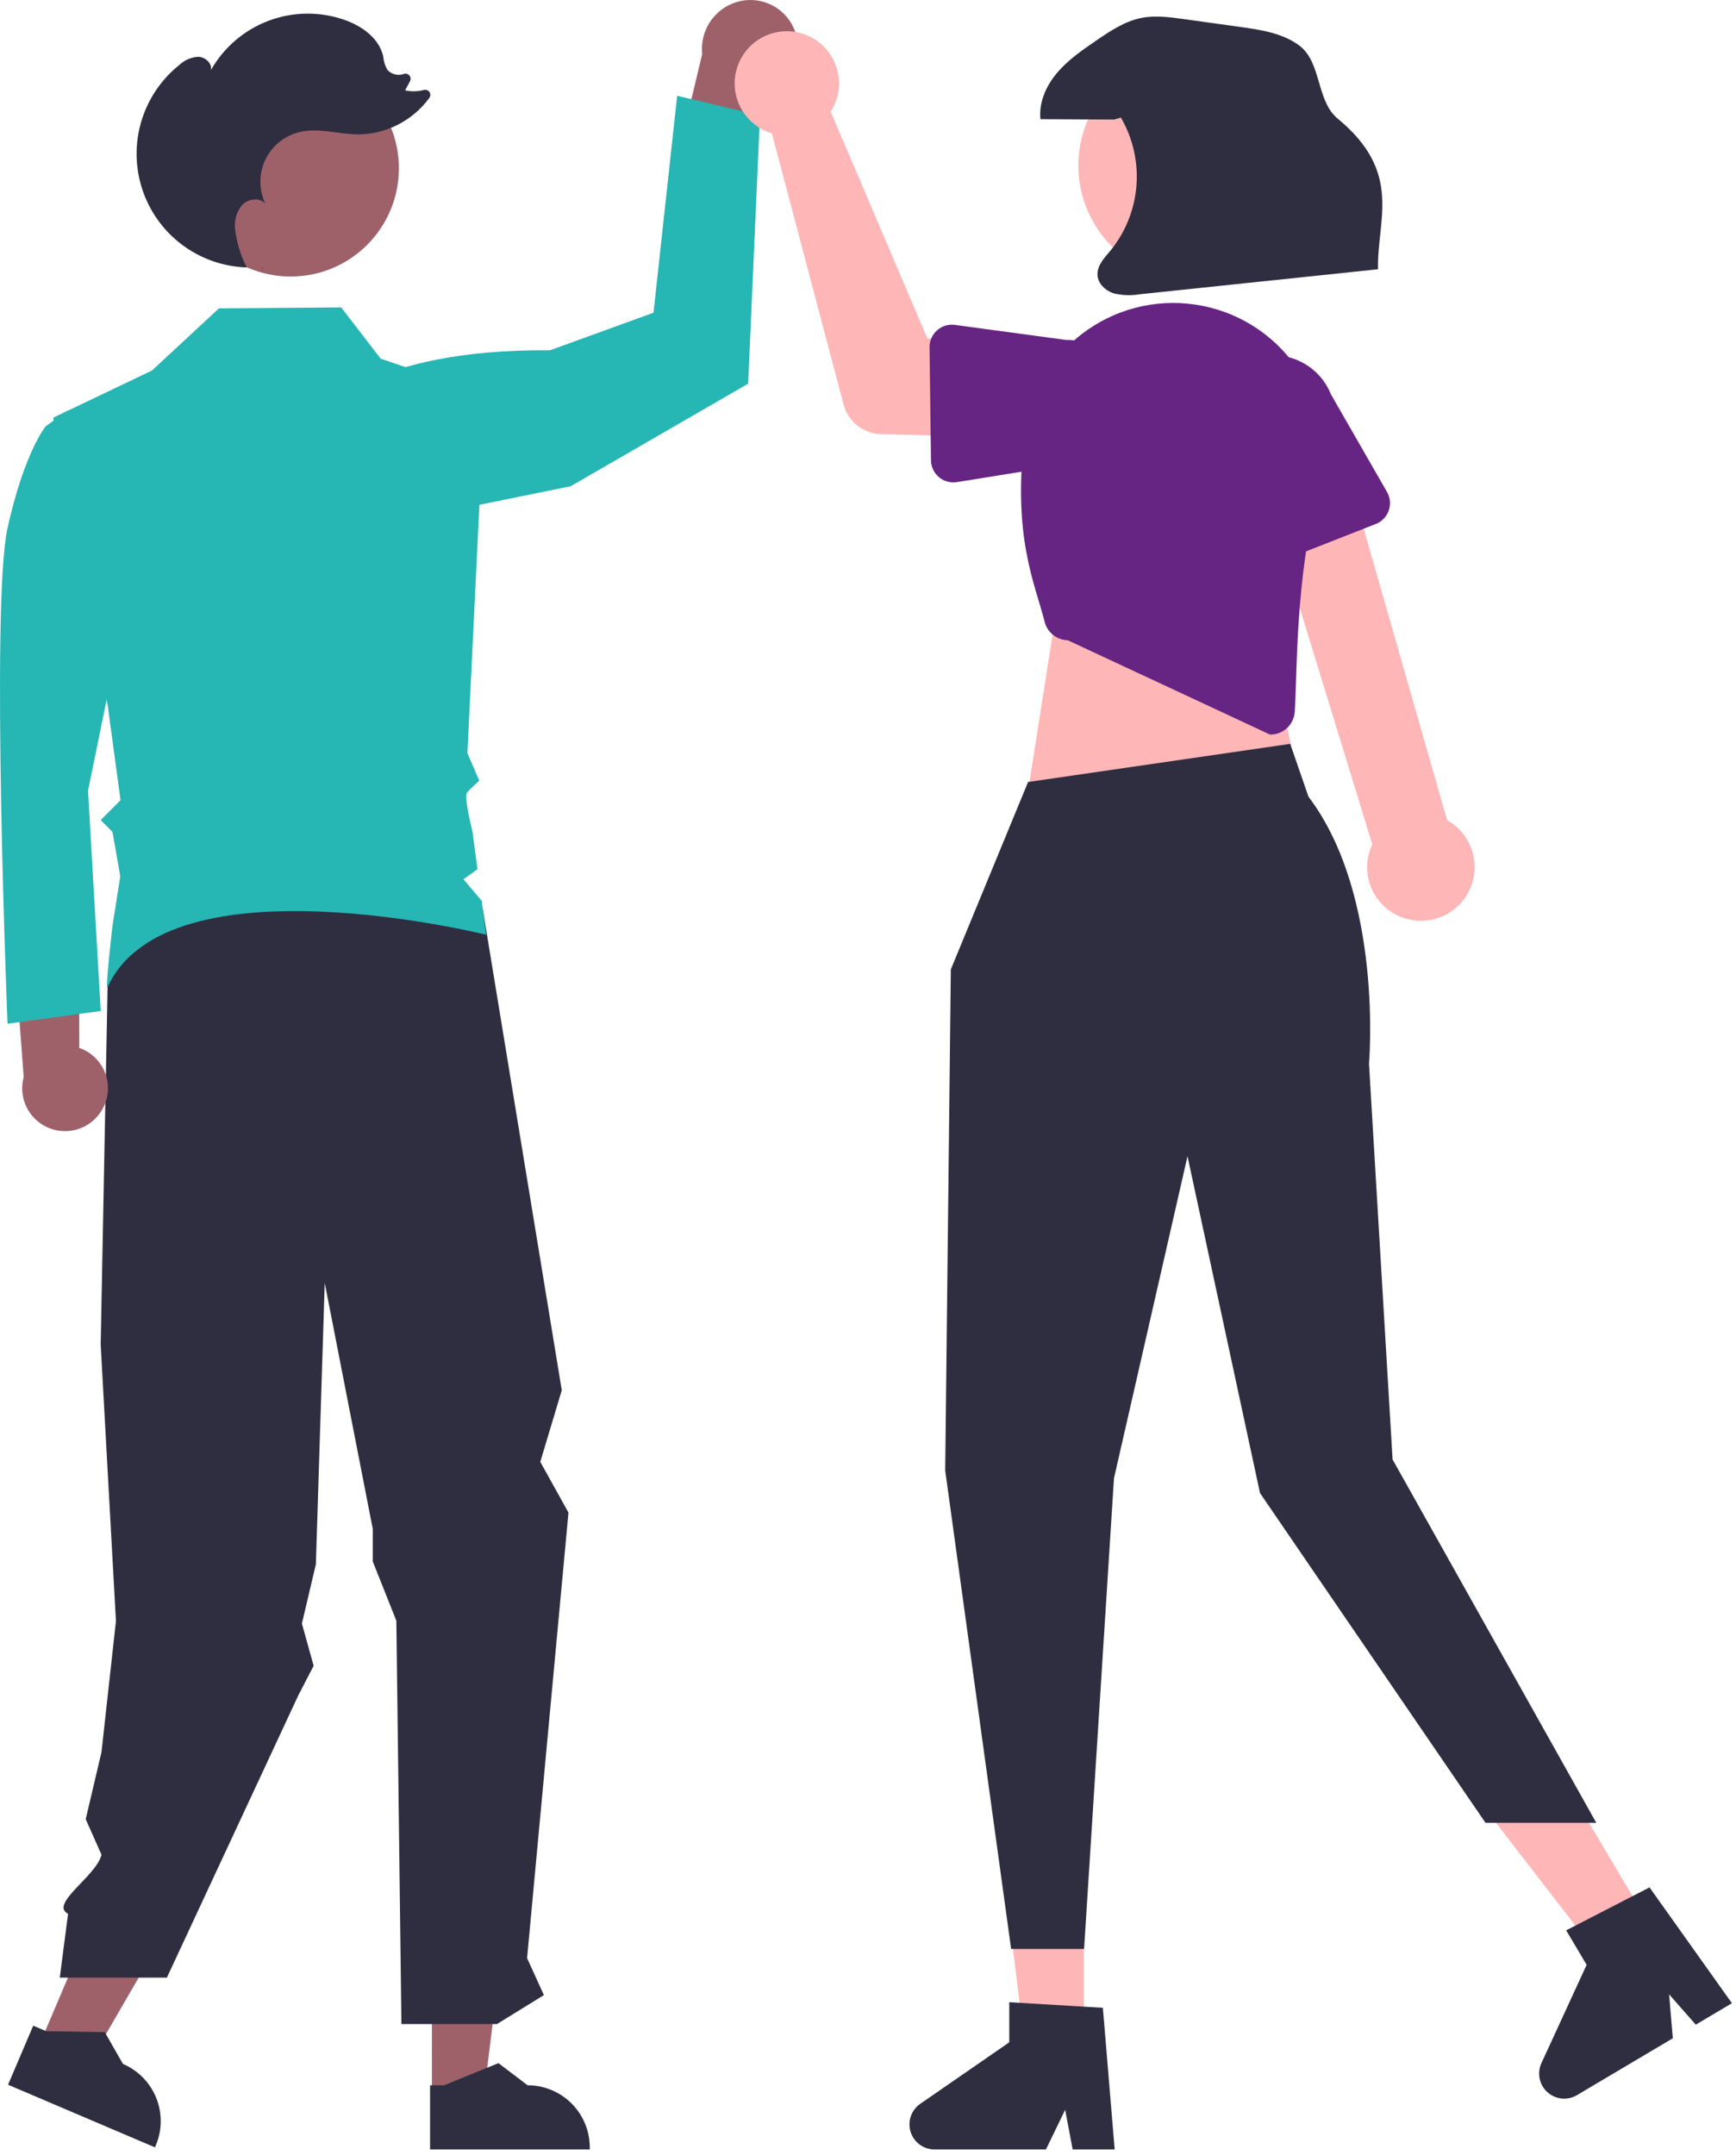
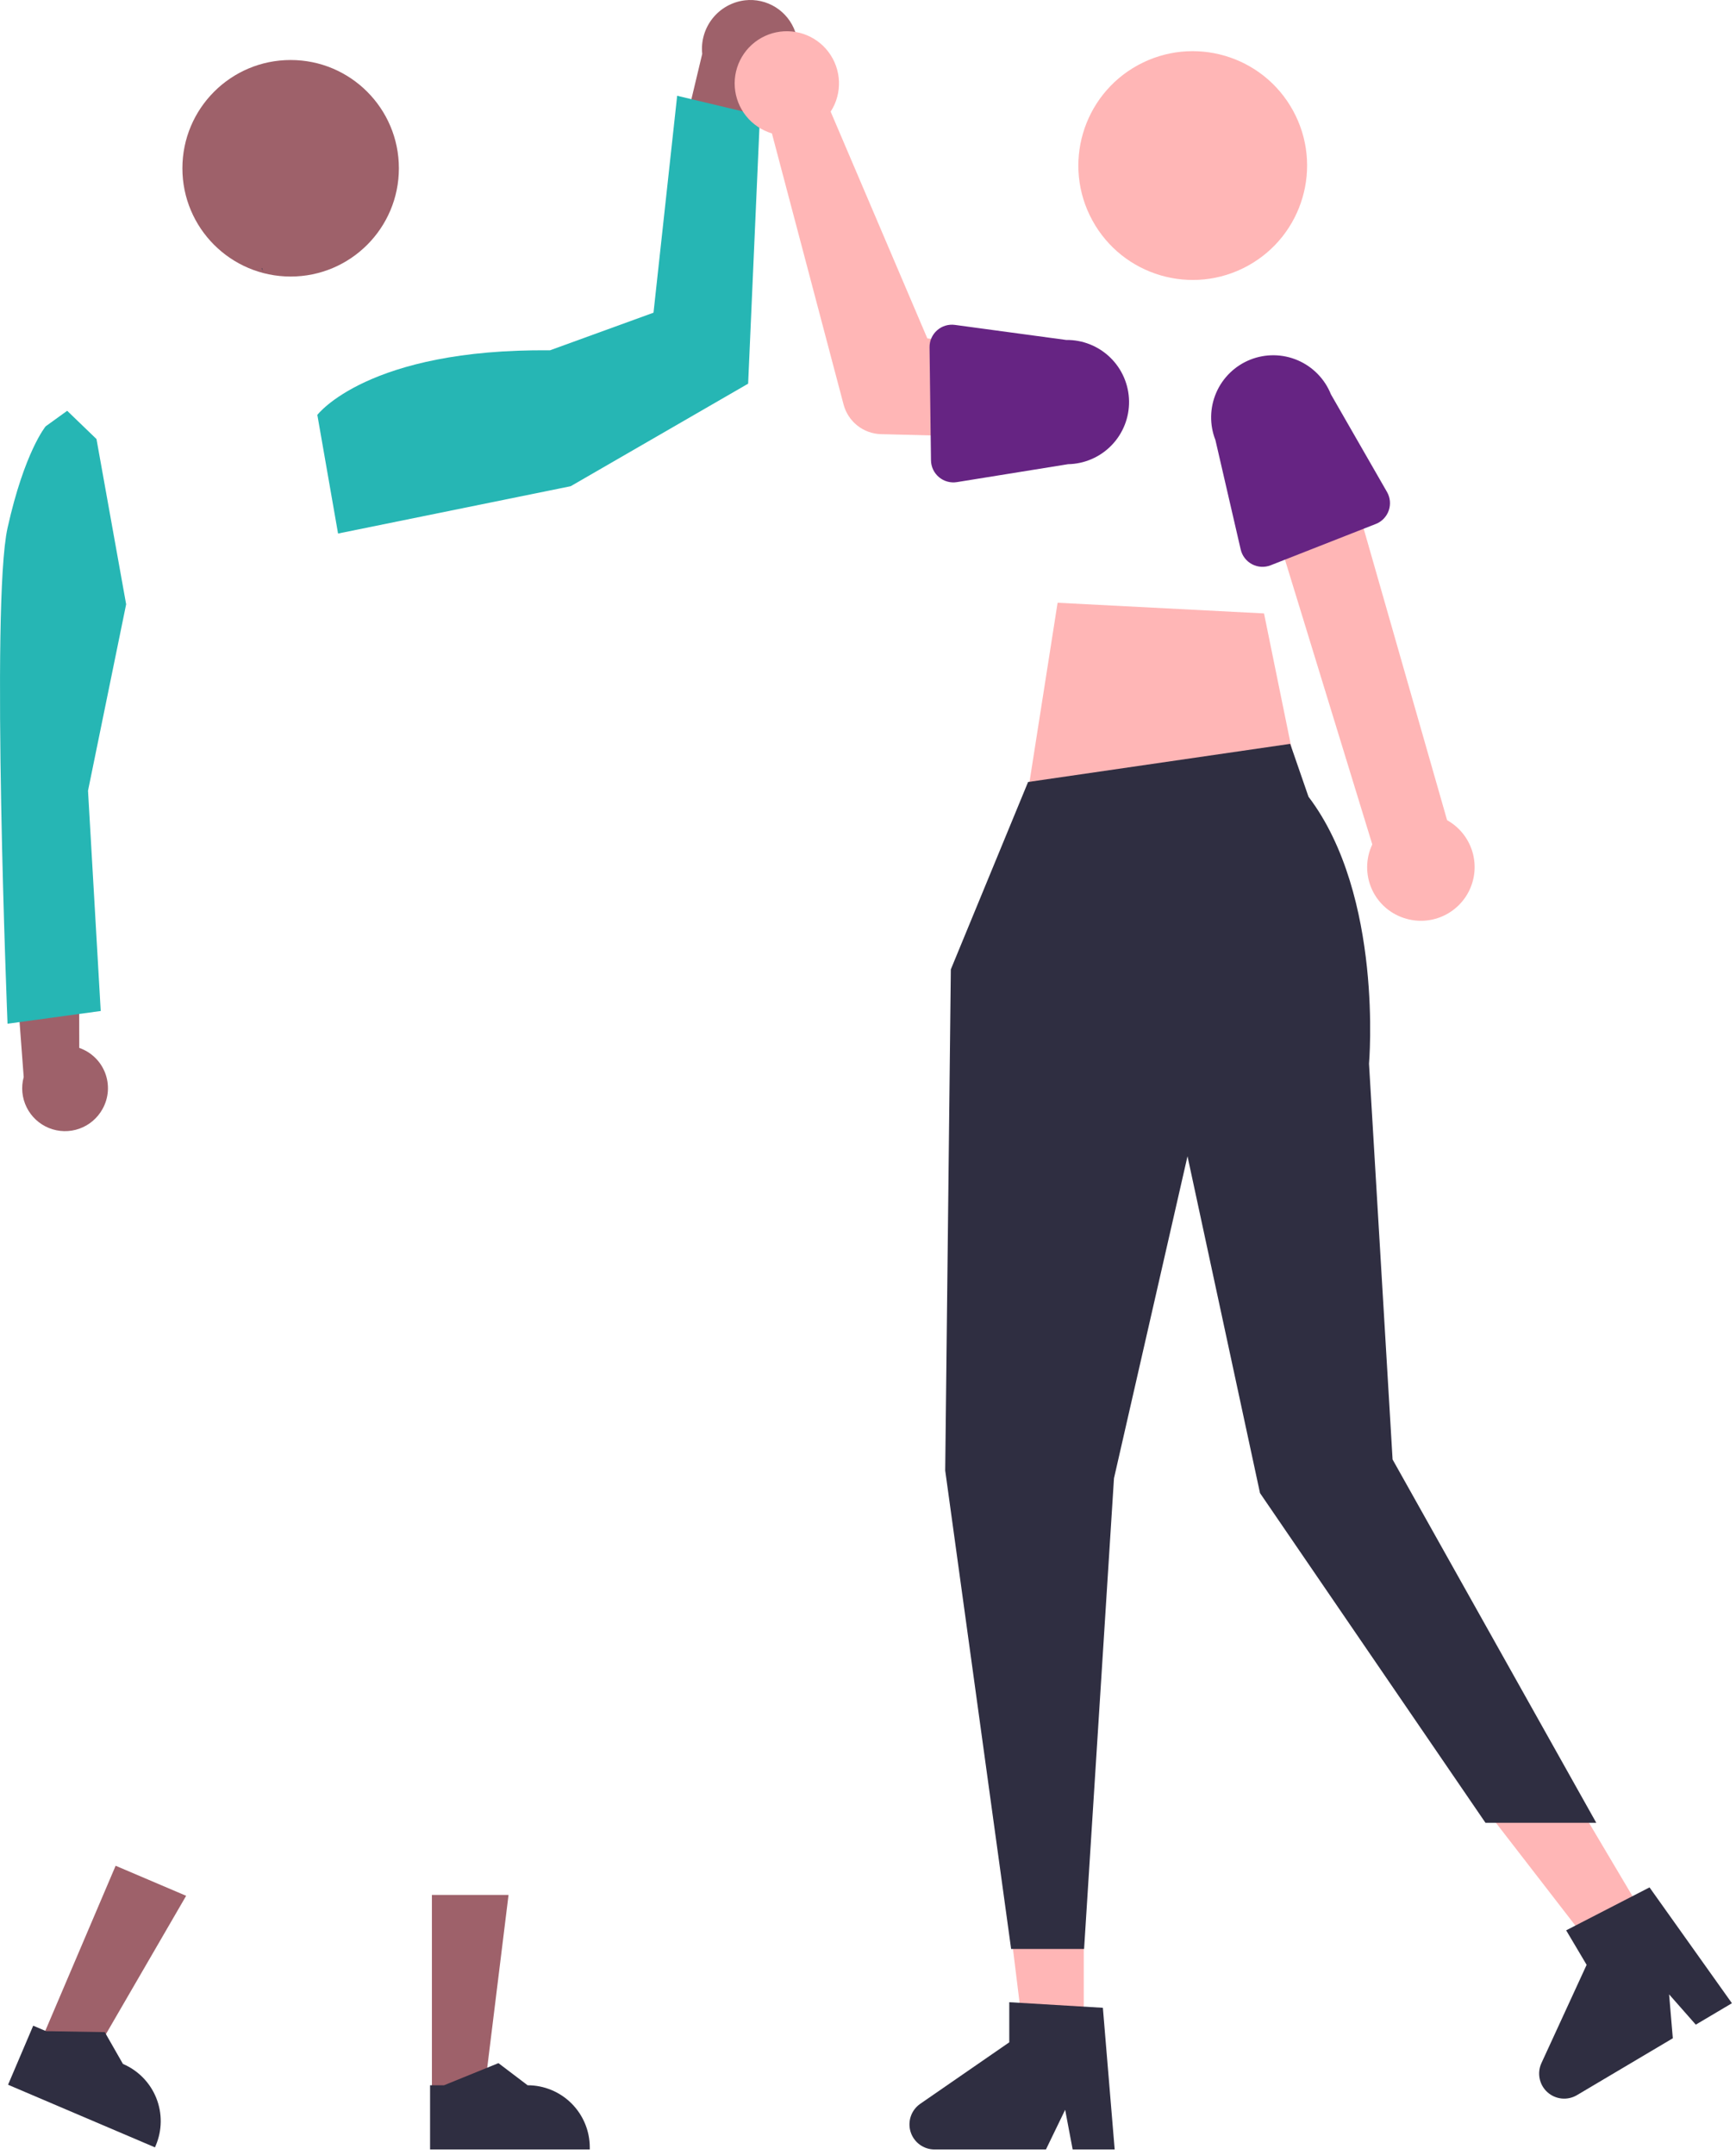
<svg xmlns="http://www.w3.org/2000/svg" width="224" height="278" viewBox="0 0 224 278" fill="none">
  <path d="M102.612 4.108C103.167 5.658 103.09 7.364 102.398 8.858C101.706 10.352 100.455 11.514 98.914 12.094C98.573 12.222 98.222 12.319 97.864 12.384L94.302 34.195L85.946 26.48L90.609 6.95C90.437 5.305 90.919 3.657 91.951 2.364C92.983 1.071 94.483 0.236 96.126 0.04C97.508 -0.119 98.903 0.198 100.082 0.937C101.261 1.676 102.153 2.794 102.612 4.108L102.612 4.108Z" fill="#9E616A" />
  <path d="M40.947 53.529C40.947 53.529 47.433 44.96 70.965 45.195L84.323 40.342L87.375 12.358L98.06 14.902L96.533 49.5L73.638 62.729L43.62 68.835L40.947 53.529Z" fill="#26B6B4" />
  <path d="M4.787 264.49L10.952 267.117L24.019 244.588L14.92 240.711L4.787 264.49Z" fill="#9E616A" />
  <path d="M55.73 270.324L62.43 270.324L65.618 244.476L55.728 244.476L55.73 270.324Z" fill="#9E616A" />
  <path d="M55.493 277.314L76.1 277.314V277.053C76.1 274.926 75.254 272.886 73.75 271.382C72.246 269.877 70.206 269.032 68.079 269.032H68.079L64.315 266.177L57.292 269.033L55.493 269.033L55.493 277.314Z" fill="#2F2E41" />
  <path d="M1.039 268.965L19.995 277.044L20.098 276.804C20.931 274.847 20.954 272.639 20.16 270.665C19.366 268.692 17.82 267.115 15.864 266.281L15.863 266.28L13.52 262.178L5.94 262.051L4.285 261.346L1.039 268.965Z" fill="#2F2E41" />
-   <path d="M62.303 117.347L72.487 179.361L69.715 188.603L73.352 195.148L68.011 252.627L70.179 257.4L64.122 261.136H51.796L51.142 209.099L48.098 201.459V197.249L41.9 165.518L40.758 201.814L38.956 209.466L40.47 214.914L38.491 218.731L21.533 255.146H7.712L8.781 246.911C6.305 245.657 12.499 241.993 13.094 239.282L11.059 234.703L13.094 226.053L14.96 209.152L12.992 173.475L13.918 125.433L30.086 113.069L62.303 117.347Z" fill="#2F2E41" />
  <path d="M37.502 35.678C45.216 35.678 51.469 29.424 51.469 21.71C51.469 13.996 45.216 7.742 37.502 7.742C29.788 7.742 23.535 13.996 23.535 21.71C23.535 29.424 29.788 35.678 37.502 35.678Z" fill="#9E616A" />
  <path d="M13.232 143.071C13.624 142.369 13.857 141.59 13.915 140.788C13.972 139.987 13.854 139.183 13.567 138.432C13.28 137.681 12.833 137.002 12.255 136.444C11.678 135.885 10.985 135.459 10.226 135.197L10.193 115.664L1.729 121.266L3.058 138.956C2.702 140.262 2.837 141.652 3.438 142.864C4.039 144.076 5.063 145.026 6.318 145.533C7.572 146.04 8.968 146.07 10.243 145.616C11.517 145.162 12.581 144.256 13.232 143.071Z" fill="#9E616A" />
  <path d="M12.45 56.644L8.669 52.999L5.891 55.004C5.891 55.004 3.158 58.283 0.972 68.122C-1.215 77.961 0.972 132.076 0.972 132.076L12.997 130.436L11.357 102.012L16.276 77.961L12.45 56.644Z" fill="#26B6B4" />
-   <path d="M6.867 53.888L19.606 47.802L28.255 39.78L44.027 39.662L49.115 46.276L62.547 50.839L60.308 97.156L61.834 100.717C61.834 100.717 60.771 101.678 60.285 102.215C59.799 102.753 60.957 107.251 60.957 107.251L61.609 112.144L59.799 113.437L62.152 116.216L62.736 120.597C62.736 120.597 21.67 110.39 13.911 127.299C13.501 128.192 14.51 119.461 14.51 119.461L15.52 113.069L14.518 107.332L12.992 105.805L15.552 103.245L13.911 91.098L6.867 53.888Z" fill="#26B6B4" />
  <path d="M139.839 264.215H132.279L128.681 235.055H139.839V264.215Z" fill="#FFB6B6" />
  <path d="M143.829 277.314H138.407L137.44 272.196L134.961 277.314H120.582C119.893 277.314 119.222 277.094 118.666 276.686C118.111 276.277 117.701 275.702 117.496 275.044C117.291 274.386 117.302 273.679 117.526 273.028C117.751 272.376 118.178 271.814 118.745 271.422L130.228 263.491V258.316L142.306 259.037L143.829 277.314Z" fill="#2F2E41" />
  <path d="M213.361 249.215L206.859 253.072L188.89 229.825L198.487 224.134L213.361 249.215Z" fill="#FFB6B6" />
  <path d="M223.475 258.447L218.811 261.212L215.368 257.303L215.847 262.97L203.48 270.305C202.887 270.657 202.197 270.81 201.511 270.742C200.825 270.674 200.179 270.388 199.667 269.927C199.155 269.465 198.804 268.852 198.665 268.177C198.526 267.502 198.606 266.8 198.894 266.174L204.726 253.495L202.086 249.044L212.842 243.503L223.475 258.447Z" fill="#2F2E41" />
  <path d="M136.464 77.764L132.791 101.185L167.692 101.644L163.099 79.142L136.464 77.764Z" fill="#FFB6B6" />
  <path d="M132.656 100.889L122.688 125.065L121.962 189.719L130.468 251.449H139.882L143.739 190.725L153.226 149.175L162.582 192.632L191.674 235.168H205.97L179.688 188.295L176.646 137.235C176.646 137.235 178.542 115.574 168.839 102.792L166.478 95.969L132.656 100.889Z" fill="#2F2E41" />
  <path d="M181.483 118.54C180.512 118.275 179.61 117.8 178.841 117.149C178.073 116.498 177.457 115.687 177.036 114.772C176.615 113.856 176.4 112.86 176.406 111.853C176.411 110.846 176.638 109.852 177.069 108.942L162.222 60.535L173.143 58.37L186.722 105.819C188.203 106.645 189.329 107.986 189.888 109.587C190.447 111.188 190.398 112.938 189.753 114.506C189.107 116.074 187.909 117.351 186.384 118.095C184.86 118.838 183.117 118.996 181.483 118.54V118.54Z" fill="#FFB6B6" />
-   <path d="M163.87 94.769L137.777 82.602C137.09 82.587 136.426 82.348 135.887 81.92C135.349 81.492 134.965 80.899 134.796 80.233C133.506 75.126 130.669 69.45 132.174 56.195C132.471 53.627 133.28 51.145 134.553 48.895C135.826 46.646 137.537 44.674 139.586 43.098C141.634 41.521 143.978 40.371 146.478 39.717C148.979 39.062 151.585 38.915 154.143 39.285C156.842 39.672 159.428 40.624 161.733 42.081C164.037 43.537 166.008 45.464 167.515 47.736C169.023 50.007 170.033 52.572 170.48 55.261C170.926 57.95 170.799 60.704 170.107 63.341C167.078 74.841 167.403 87.139 167.058 91.866C167.007 92.55 166.733 93.198 166.279 93.711C165.825 94.224 165.216 94.575 164.544 94.71C164.344 94.749 164.141 94.769 163.937 94.769C163.915 94.769 163.892 94.769 163.87 94.769Z" fill="#662483" />
  <path d="M107.689 13.469C107.544 13.793 107.374 14.105 107.18 14.402L119.657 43.658L127.326 44.599L127.419 56.359L113.681 56.013C112.571 55.985 111.5 55.598 110.629 54.909C109.758 54.221 109.134 53.269 108.85 52.195L99.602 17.212C98.292 16.821 97.132 16.041 96.276 14.975C95.421 13.908 94.91 12.607 94.812 11.243C94.714 9.88 95.033 8.519 95.728 7.341C96.422 6.163 97.458 5.225 98.699 4.651C99.94 4.077 101.326 3.894 102.673 4.127C104.02 4.359 105.264 4.997 106.24 5.954C107.216 6.911 107.877 8.143 108.136 9.486C108.395 10.828 108.239 12.217 107.689 13.469V13.469Z" fill="#FFB6B6" />
  <path d="M120.914 42.616C121.224 42.341 121.59 42.136 121.987 42.015C122.384 41.895 122.802 41.861 123.213 41.917L137.566 43.86C139.688 43.832 141.734 44.647 143.256 46.126C144.778 47.605 145.651 49.627 145.684 51.749C145.718 53.87 144.908 55.919 143.434 57.444C141.959 58.97 139.939 59.849 137.818 59.888L123.472 62.201C123.062 62.267 122.644 62.244 122.244 62.133C121.844 62.023 121.473 61.827 121.156 61.56C120.838 61.294 120.582 60.961 120.404 60.587C120.227 60.212 120.132 59.803 120.127 59.388L119.941 44.814C119.936 44.399 120.02 43.988 120.188 43.608C120.356 43.229 120.603 42.891 120.914 42.616V42.616Z" fill="#662483" />
  <path d="M161.557 72.796C161.19 72.603 160.869 72.333 160.616 72.005C160.362 71.677 160.183 71.297 160.09 70.893L156.83 56.78C156.054 54.805 156.093 52.603 156.937 50.657C157.782 48.711 159.364 47.179 161.337 46.397C163.309 45.616 165.511 45.648 167.46 46.487C169.408 47.327 170.945 48.905 171.732 50.875L178.97 63.476C179.176 63.835 179.303 64.235 179.341 64.648C179.379 65.061 179.328 65.478 179.19 65.869C179.053 66.26 178.833 66.617 178.545 66.916C178.257 67.215 177.909 67.448 177.523 67.599L163.957 72.929C163.571 73.081 163.156 73.148 162.742 73.125C162.328 73.102 161.924 72.99 161.557 72.796V72.796Z" fill="#662483" />
  <path d="M160.978 34.309C168.13 30.399 170.758 21.433 166.849 14.281C162.939 7.13 153.973 4.502 146.822 8.411C139.671 12.32 137.043 21.287 140.952 28.438C144.861 35.59 153.827 38.218 160.978 34.309Z" fill="#FFB6B6" />
-   <path d="M143.749 15.427C140.583 15.409 137.417 15.392 134.251 15.374C134.026 13.216 134.986 11.069 136.385 9.411C137.785 7.753 139.597 6.505 141.386 5.277C143.202 4.031 145.083 2.756 147.242 2.321C149.051 1.956 150.922 2.209 152.75 2.463C155.174 2.8 157.599 3.138 160.023 3.475C162.685 3.845 165.469 4.263 167.63 5.859C170.554 8.018 169.806 13 172.611 15.31C181.082 22.287 177.652 28.38 177.81 34.739C167.574 35.813 157.337 36.887 147.101 37.961C145.99 38.152 144.852 38.119 143.754 37.863C142.679 37.535 141.693 36.645 141.614 35.523C141.525 34.271 142.519 33.246 143.326 32.284C145.251 29.899 146.406 26.985 146.639 23.93C146.872 20.874 146.172 17.819 144.631 15.17L143.749 15.427Z" fill="#2F2E41" />
  <path d="M33.929 34.994C33.869 34.862 33.81 34.731 33.75 34.598C33.773 34.599 33.796 34.602 33.819 34.603L33.929 34.994Z" fill="#2F2E41" />
-   <path d="M23.146 8.377C23.809 7.752 24.671 7.379 25.581 7.325C26.485 7.354 27.4 8.169 27.213 9.053C28.872 6.116 31.513 3.857 34.672 2.672C37.83 1.488 41.305 1.454 44.486 2.576C46.731 3.368 48.932 4.953 49.448 7.277C49.498 7.887 49.68 8.479 49.981 9.012C50.242 9.297 50.581 9.499 50.956 9.594C51.33 9.689 51.724 9.672 52.09 9.546L52.112 9.539C52.237 9.497 52.371 9.493 52.499 9.527C52.626 9.562 52.74 9.634 52.826 9.735C52.912 9.835 52.966 9.959 52.981 10.09C52.995 10.222 52.971 10.354 52.909 10.471L52.274 11.656C53.075 11.834 53.907 11.816 54.699 11.604C54.83 11.57 54.969 11.577 55.097 11.624C55.224 11.672 55.334 11.758 55.411 11.87C55.487 11.983 55.528 12.116 55.525 12.252C55.523 12.388 55.479 12.52 55.399 12.63C54.343 14.074 52.965 15.252 51.374 16.07C49.784 16.888 48.024 17.323 46.235 17.341C43.697 17.325 41.133 16.451 38.663 17.034C37.708 17.26 36.815 17.697 36.051 18.313C35.286 18.929 34.669 19.708 34.245 20.593C33.82 21.479 33.6 22.448 33.599 23.43C33.598 24.412 33.817 25.381 34.24 26.267C33.481 25.437 32.014 25.634 31.238 26.448C30.881 26.883 30.617 27.387 30.462 27.929C30.308 28.471 30.266 29.039 30.34 29.598C30.547 31.309 31.055 32.97 31.84 34.504C28.839 34.411 25.939 33.4 23.531 31.607C21.123 29.813 19.323 27.324 18.375 24.475C17.427 21.626 17.376 18.555 18.229 15.676C19.083 12.797 20.799 10.25 23.146 8.377V8.377Z" fill="#2F2E41" />
</svg>